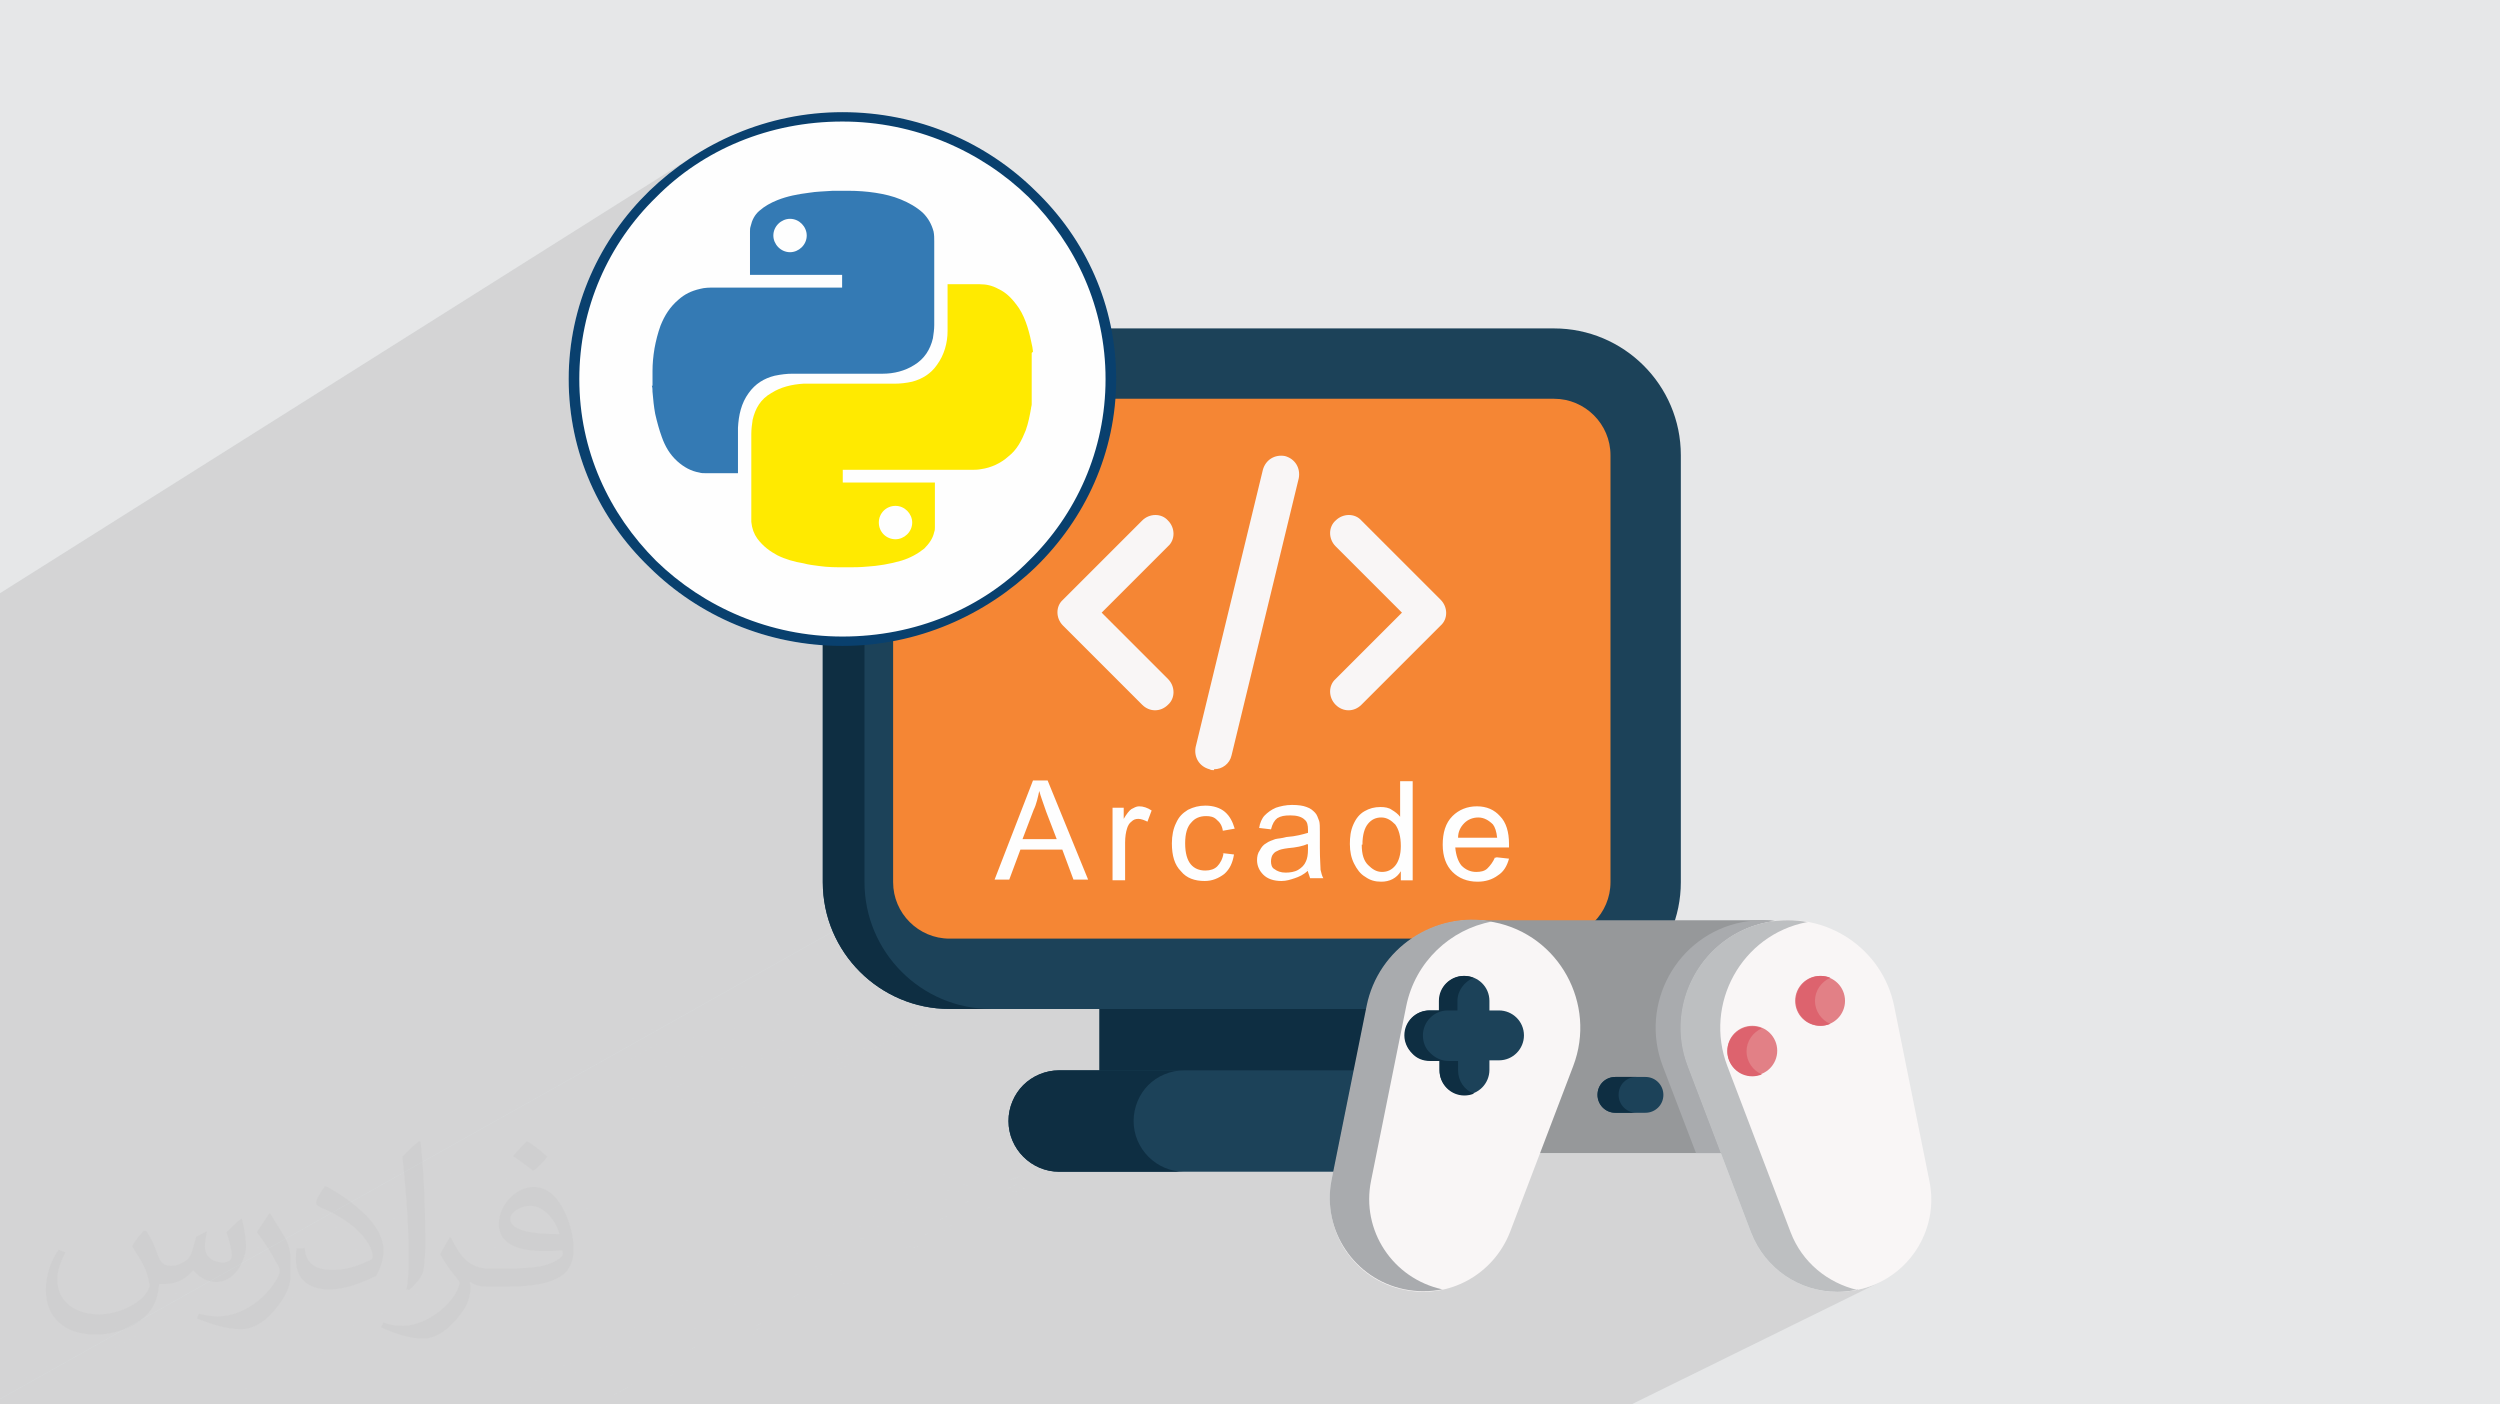
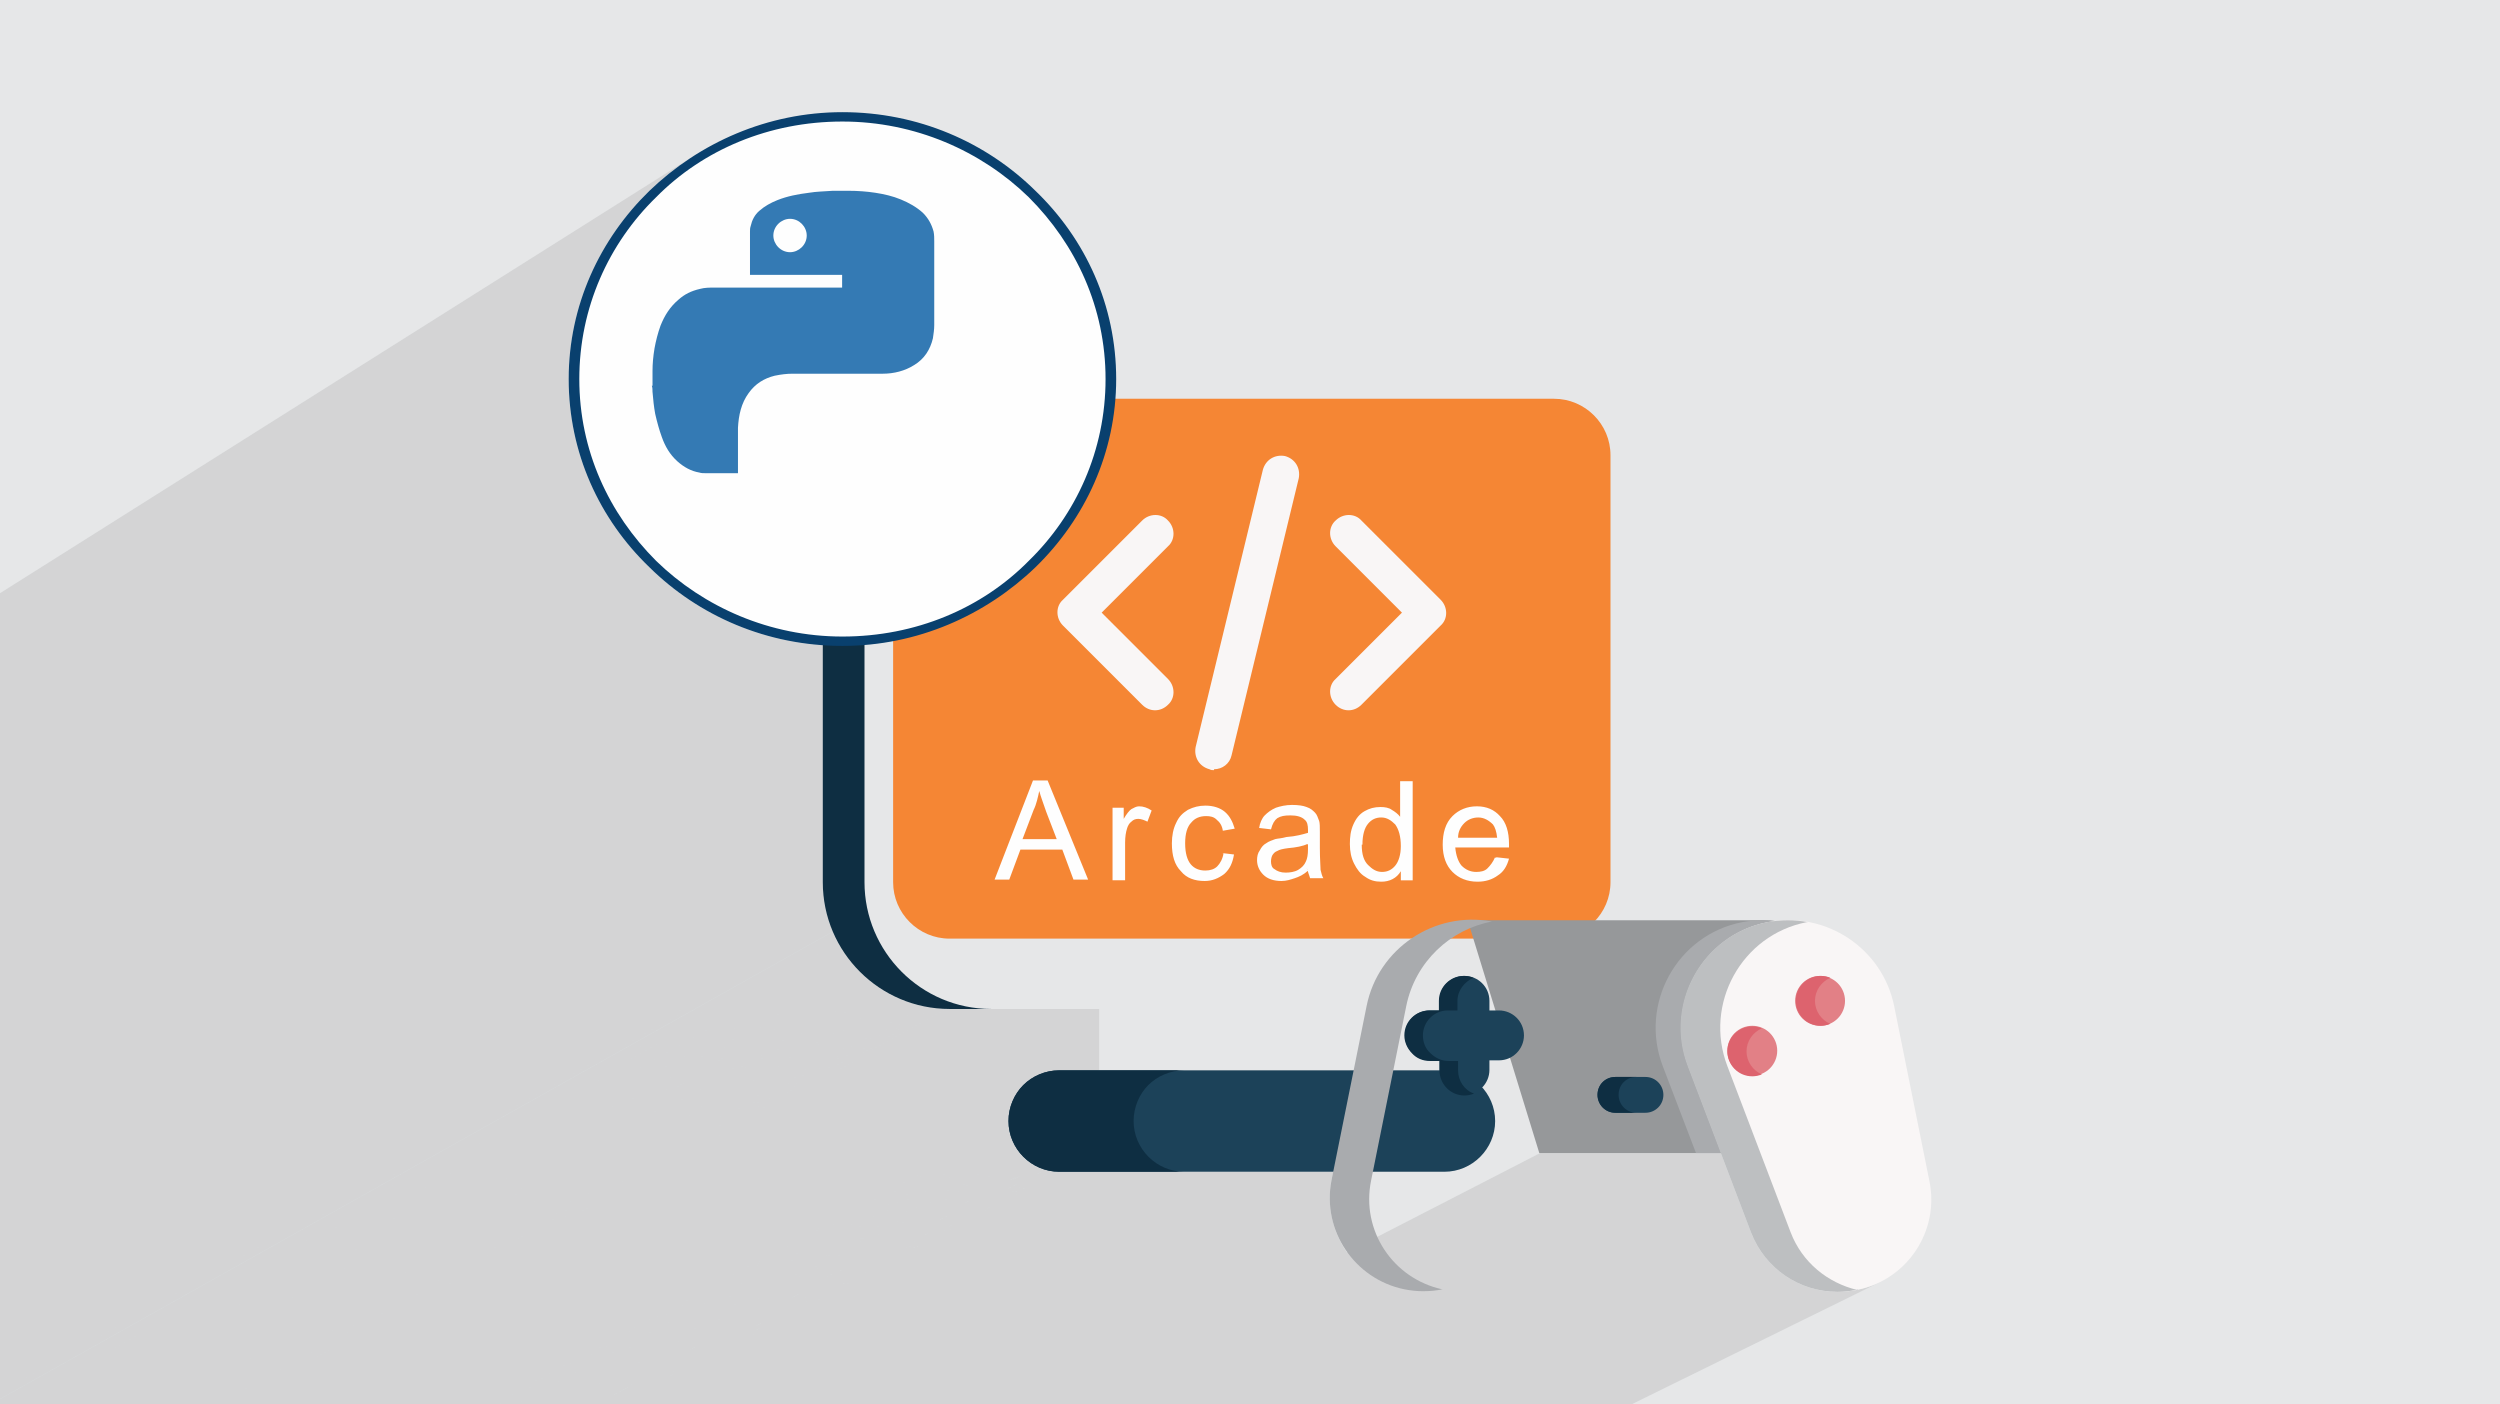
<svg xmlns="http://www.w3.org/2000/svg" xml:space="preserve" width="94.217mm" height="52.913mm" version="1.1" style="shape-rendering:geometricPrecision; text-rendering:geometricPrecision; image-rendering:optimizeQuality; fill-rule:evenodd; clip-rule:evenodd" viewBox="0 0 9421.7 5291.3">
  <defs>
    <style type="text/css">
   
    .fil5 {fill:#F58634}
    .fil3 {fill:#0E2E42}
    .fil4 {fill:#1C4259}
    .fil6 {fill:#96989A}
    .fil7 {fill:#A9ABAE}
    .fil9 {fill:#BDBFC1}
    .fil11 {fill:#DD636E}
    .fil10 {fill:#E28086}
    .fil0 {fill:#E6E7E8}
    .fil8 {fill:#F9F6F6}
    .fil12 {fill:#FEFEFE}
    .fil16 {fill:#FEFEFE;fill-rule:nonzero}
    .fil15 {fill:#09406E;fill-rule:nonzero}
    .fil13 {fill:#347AB4;fill-rule:nonzero}
    .fil14 {fill:#FFEA00;fill-rule:nonzero}
    .fil2 {fill:#373435;fill-opacity:0.031}
    .fil1 {fill:#373435;fill-opacity:0.102}
   
  </style>
  </defs>
  <g id="Layer_x0020_1">
    <polygon class="fil0" points="-0,0 9421.7,0 9421.7,5291.3 -0,5291.3 " />
    <path class="fil1" d="M4531.09 5291.3l-80.52 0 -485.32 0 -235.62 0 -329.81 0 -55.2 0 -541.88 0 -455.45 0 -0.01 0 -4.83 0 -0.01 0 -5.04 0 -0.01 0 -5.23 0 -0.01 0 -5.41 0 -0.01 0 -5.62 0 -0.01 0 -5.79 0 -0.01 0 -5.95 0 -0.01 0 -6.14 0 -6.3 0 -0.01 0 -6.47 0 -0.01 0 -6.64 0 -0.01 0 -6.78 0 -0.01 0 -6.93 0 -0.01 0 -7.07 0 -0.01 0 -7.22 0 -0.01 0 -7.34 0 -0.01 0 -7.5 0 -0.01 0 -7.61 0 -0.01 0 -7.75 0 -0.01 0 -7.85 0 -0.01 0 -7.98 0 -8.09 0 -0.01 0 -8.2 0 -0.01 0 -8.29 0 -0.01 0 -8.38 0 -0.01 0 -8.49 0 -0.01 0 -8.58 0 -0.01 0 -8.65 0 -0.01 0 -8.73 0 -0.01 0 -8.79 0 -0.01 0 -8.9 0 -0.01 0 -8.94 0 -0.01 0 -9.01 0 -0.01 0 -9.05 0 -0.01 0 -9.13 0 -0.01 0 -9.16 0 -0.01 0 -9.22 0 -0.01 0 -9.25 0 -0.01 0 -9.29 0 -0.01 0 -9.32 0 -0.01 0 -9.35 0 -0.01 0 -9.36 0 -0.01 0 -9.39 0 -0.01 0 -9.4 0 -0.01 0 -9.41 0 -0.01 0 -9.42 0 -0.01 0 -9.41 0 -0.01 0 -9.42 0 -0.01 0 -9.4 0 -0.01 0 -9.4 0 -0.01 0 -9.37 0 -0.01 0 -9.36 0 -0.01 0 -9.32 0 -0.01 0 -9.32 0 -0.01 0 -9.26 0 -0.01 0 -9.23 0 -0.01 0 -9.18 0 -0.01 0 -9.15 0 -0.01 0 -9.09 0 -0.01 0 -9.03 0 -0.01 0 -8.98 0 -8.91 0 -0.01 0 -8.86 0 -8.77 0 -0.01 0 -4.34 0 -4.32 0 -0.01 0 -3.49 0 -0.78 0 -4.21 0 -0.02 0 -4.19 0 -4.1 0 -0.06 0 -4.11 0 -3.97 0 -0.09 0 -0.53 0 -153.05 0 -15.19 0 -214.5 0 -383.7 0 -148.25 0 -0.01 0 -11.81 0 -0.01 0 -12.26 0 -0.01 0 -12.73 0 -0.01 0 -13.14 0 -0.01 0 -13.59 0 -0.01 0 -14.01 0 -0.01 0 -14.39 0 -0.01 0 -14.81 0 -0.01 0 -15.19 0 -0.01 0 -15.58 0 -0.01 0 -15.93 0 -0.01 0 -16.3 0 -0.01 0 -16.64 0 -0.01 0 -16.97 0 -0.01 0 -17.29 0 -17.61 0 -0.01 0 -17.91 0 -0.01 0 -18.2 0 -18.5 0 -0.01 0 -18.75 0 -0.01 0 -19 0 -0.01 0 -19.26 0 -0.01 0 -19.5 0 -0.01 0 -19.74 0 -0.01 0 -19.96 0 -0.01 0 -20.15 0 -20.36 0 -0.01 0 -20.54 0 -0.01 0 -20.7 0 -0.01 0 -20.88 0 -21.04 0 -0.01 0 -21.18 0 -0.01 0 -21.31 0 -0.01 0 -21.44 0 -21.57 0 -0.01 0 -21.65 0 -0.01 0 -21.75 0 -21.82 0 -0.01 0 -21.9 0 -0.01 0 -21.96 0 -0.01 0 -22.01 0 -0.01 0 -22.05 0 -0.01 0 -22.09 0 -0.01 0 -22.1 0 -0.01 0 -22.12 0 -0.01 0 -22.1 0 -0.01 0 -10.86 0 0 -6.32 0 -12.4 0.02 -0.01 3135.43 -1759.63 3.14 -1.76 0.57 1.34 0.58 1.34 0.58 1.33 0.58 1.34 0.59 1.33 0.59 1.33 0.59 1.32 0.6 1.33 0.01 0 0.6 1.32 0.61 1.32 0.61 1.32 0.61 1.32 0.62 1.32 0.62 1.31 0.63 1.31 0.63 1.31 0.01 0 0.63 1.3 0.64 1.31 0.64 1.3 0.64 1.29 0.65 1.3 0.65 1.29 0.66 1.29 0.66 1.29 0.01 0 0.66 1.29 0.67 1.28 0.67 1.29 0.68 1.28 0.68 1.28 0.68 1.28 0.69 1.27 0.69 1.27 0.01 0 0.69 1.27 0.7 1.26 0.7 1.27 0.7 1.26 0.71 1.26 0.71 1.26 0.72 1.25 0.72 1.25 0.01 0 0.73 1.25 0.72 1.25 0.73 1.24 0.74 1.24 0.74 1.24 0.74 1.24 0.74 1.24 0.75 1.23 0.01 0 0.75 1.23 0.76 1.23 0.76 1.22 0.76 1.22 0.77 1.22 0.77 1.22 0.77 1.22 0.78 1.21 0.01 0 0.78 1.21 0.79 1.21 0.78 1.2 0.79 1.21 0.8 1.2 0.8 1.2 0.8 1.19 0.81 1.19 0.01 0 0.81 1.19 0.81 1.19 0.82 1.18 0.82 1.18 0.82 1.18 0.83 1.18 0.83 1.17 0.83 1.17 0.01 0 0.83 1.17 0.84 1.17 0.85 1.16 0.84 1.16 0.86 1.16 0.85 1.16 0.86 1.15 0.86 1.15 0.01 0 0.86 1.15 0.87 1.15 0.87 1.14 0.87 1.14 0.88 1.13 0.88 1.13 0.88 1.13 0.89 1.13 0.01 0 0.89 1.12 0.89 1.13 0.9 1.12 0.9 1.12 0.91 1.11 0.91 1.12 0.91 1.11 0.91 1.1 0.01 0 0.92 1.1 0.92 1.1 0.92 1.1 0.92 1.1 0.93 1.09 0.93 1.09 0.94 1.09 0.94 1.08 0.01 0 0.94 1.08 0.95 1.08 0.95 1.07 0.95 1.08 0.95 1.07 0.96 1.07 0.96 1.06 0.97 1.06 0.01 0 0.97 1.06 0.97 1.05 0.97 1.05 0.98 1.05 0.98 1.05 0.98 1.04 0.98 1.04 0.99 1.04 0.01 0 0.99 1.03 1 1.03 0.99 1.03 1 1.03 1.01 1.02 1 1.02 1.02 1.02 1.01 1.01 0.01 0 1.02 1.01 1.02 1.01 1.02 1 1.03 1 1.03 1 1.03 0.99 1.03 0.99 1.04 0.99 0.01 0 1.04 0.99 1.04 0.98 1.05 0.98 1.05 0.98 1.05 0.97 1.05 0.97 1.06 0.97 1.06 0.96 0.01 0 1.07 0.96 1.06 0.95 1.07 0.96 1.08 0.95 1.07 0.94 1.08 0.95 1.08 0.94 1.08 0.94 0.01 0 1.09 0.94 1.09 0.93 1.09 0.93 1.09 0.92 1.1 0.92 1.09 0.92 1.11 0.92 1.1 0.91 0.01 0 1.11 0.91 1.11 0.91 1.11 0.9 1.12 0.9 1.12 0.89 1.12 0.89 1.12 0.89 1.13 0.89 0.01 0 1.13 0.88 1.13 0.88 1.14 0.88 1.14 0.87 1.14 0.87 1.14 0.87 1.15 0.86 1.15 0.86 0.01 0 1.15 0.86 1.15 0.85 1.16 0.85 1.16 0.85 1.16 0.84 1.16 0.84 1.17 0.83 1.17 0.83 0.01 0 1.17 0.83 1.18 0.82 1.17 0.83 1.18 0.82 1.19 0.81 1.18 0.82 1.19 0.81 1.19 0.8 0.01 0 1.19 0.8 1.2 0.8 1.2 0.79 1.2 0.79 1.2 0.79 1.2 0.78 1.21 0.78 1.21 0.78 0.01 0 1.21 0.77 1.22 0.77 1.22 0.76 1.22 0.77 1.22 0.75 1.22 0.76 1.23 0.75 1.23 0.75 0.01 0 1.23 0.74 1.24 0.75 1.23 0.73 1.24 0.74 1.24 0.72 1.25 0.73 1.24 0.72 1.25 0.72 0.01 0 1.25 0.72 1.25 0.71 1.26 0.71 1.26 0.7 1.26 0.7 1.26 0.69 1.26 0.69 1.27 0.69 0.01 0 1.27 0.68 1.27 0.69 1.27 0.68 1.28 0.67 1.27 0.67 1.28 0.67 1.29 0.66 1.28 0.66 0.01 0 1.29 0.66 1.29 0.65 1.29 0.65 1.29 0.64 1.3 0.64 1.3 0.64 1.3 0.63 1.3 0.63 0.01 0 1.3 0.62 1.31 0.63 1.31 0.61 1.31 0.62 1.31 0.6 1.31 0.61 1.32 0.6 1.32 0.6 0.01 0 1.32 0.59 1.33 0.59 1.32 0.59 1.33 0.58 1.33 0.58 1.33 0.57 1.34 0.57 1.33 0.57 0.01 0 1.34 0.56 1.34 0.56 1.34 0.56 1.34 0.55 1.34 0.55 1.35 0.54 1.35 0.54 1.35 0.53 0.01 0 1.35 0.53 1.36 0.53 1.35 0.52 1.36 0.52 1.36 0.51 1.37 0.51 1.36 0.51 1.37 0.5 0.01 0 1.37 0.5 1.37 0.49 1.37 0.49 1.38 0.49 1.37 0.48 1.38 0.48 1.39 0.47 1.38 0.47 0.01 0 1.38 0.47 1.39 0.46 1.39 0.46 1.38 0.45 1.4 0.45 1.39 0.44 1.39 0.44 1.4 0.44 0.01 0 1.4 0.43 1.4 0.43 1.4 0.42 1.41 0.42 1.4 0.42 1.41 0.41 1.41 0.41 1.41 0.4 0.01 0 1.41 0.4 1.42 0.39 1.42 0.39 1.41 0.39 1.42 0.38 1.42 0.38 1.43 0.37 1.42 0.37 0.01 0 1.43 0.36 1.42 0.36 1.43 0.36 1.43 0.35 1.43 0.35 1.44 0.34 1.43 0.34 1.44 0.34 0.01 0 1.44 0.33 1.44 0.33 1.44 0.32 1.45 0.31 1.44 0.31 1.45 0.31 1.45 0.3 1.45 0.3 0.01 0 1.45 0.29 1.45 0.29 1.46 0.29 1.45 0.28 1.46 0.28 1.46 0.28 1.46 0.27 1.46 0.26 0.01 0 1.46 0.26 1.47 0.25 1.47 0.25 1.46 0.25 1.47 0.24 1.47 0.23 1.48 0.23 1.47 0.23 0.01 0 1.47 0.22 1.48 0.22 1.48 0.22 1.48 0.21 1.48 0.2 1.48 0.2 1.49 0.2 1.48 0.19 0.01 0 1.49 0.19 1.48 0.18 1.49 0.18 1.49 0.17 1.5 0.17 1.49 0.16 1.49 0.16 1.5 0.16 0.01 0 1.5 0.15 1.49 0.15 1.5 0.13 1.5 0.14 1.51 0.13 1.5 0.12 1.5 0.12 1.51 0.12 0.01 0 1.51 0.11 1.51 0.11 1.51 0.1 1.51 0.1 1.52 0.1 1.51 0.08 1.52 0.09 1.51 0.08 0.01 0 1.52 0.07 1.52 0.07 1.51 0.07 1.52 0.06 1.52 0.05 1.52 0.05 1.53 0.05 1.52 0.04 0.01 0 1.53 0.04 1.52 0.03 1.53 0.02 1.53 0.03 1.53 0.02 1.53 0.01 1.54 0.01 1.53 0 0.01 0 157.21 0 406.91 0 0 231.21 -342.04 184.23 -0.07 2 -0.01 0.01 -0.03 2.44 -0.02 2.45 0.05 4.9 0.01 0 0.18 4.87 0.01 0 0.3 4.84 0.01 0 0.42 4.81 0.01 0 0.55 4.77 0.01 0 0.66 4.74 0.01 0 0.78 4.71 0.01 0 0.89 4.66 0.01 0 1.01 4.63 0.01 0 1.12 4.58 0.01 0 1.23 4.55 0.01 0 1.35 4.49 0.01 0 1.44 4.46 0.01 0 1.56 4.4 0.01 0 1.66 4.36 0.01 0 1.76 4.31 0.01 0 1.87 4.25 0.01 0 1.96 4.2 0.01 0 2.06 4.15 0.01 0 2.16 4.09 0.01 0 2.26 4.03 0.01 0 2.35 3.97 0.01 0 2.44 3.91 0.01 0 2.53 3.85 0.01 0 2.63 3.78 0.01 0 2.7 3.72 0.01 0 2.8 3.65 0.01 0 2.88 3.58 0.01 0 2.96 3.51 0.01 0 3.05 3.44 0.01 0 3.12 3.36 0.01 0 3.2 3.29 0.01 0 3.28 3.21 0.01 0 3.36 3.14 0.01 0 3.42 3.05 0.01 0 3.5 2.97 0.01 0 3.57 2.89 0.01 0 3.64 2.81 0.01 0 3.71 2.72 0.01 0 3.77 2.63 0.01 0 3.84 2.54 0.01 0 3.9 2.46 0.01 0 3.96 2.36 0.01 0 4.03 2.26 0.01 0 4.07 2.17 0.01 0 4.14 2.08 0.01 0 4.19 1.97 0.01 0 4.25 1.88 0.01 0 4.29 1.77 0.01 0 4.35 1.67 0.01 0 4.4 1.56 0.01 0 4.44 1.46 0.01 0 4.49 1.35 0.01 0 4.53 1.25 0.01 0 4.58 1.13 0.01 0 4.61 1.02 0.01 0 4.66 0.9 0.01 0 4.69 0.79 0.01 0 4.73 0.67 0.01 0 4.77 0.56 0.01 0 4.8 0.43 0.01 0 4.83 0.31 0.01 0 4.86 0.19 0.01 0 4.89 0.06 0.01 0 471.65 0 561.15 0 -6.69 33.23 -1.94 11.05 -1.58 11.03 -1.22 11 -0.87 10.98 -0.52 10.94 -0.17 10.89 0.17 10.85 0.5 10.79 0.84 10.73 1.16 10.67 1.49 10.58 1.81 10.51 2.13 10.42 2.43 10.33 2.74 10.23 3.05 10.12 7.48 22.11 8.92 21.51 10.32 20.83 11.67 20.08 10.12 15.01 727.79 -374.32 587.58 0 93.49 0 113.81 298.89 5.19 12.73 5.64 12.43 6.06 12.12 6.48 11.8 6.88 11.48 7.28 11.15 7.66 10.81 8.02 10.47 8.38 10.12 8.73 9.77 9.06 9.4 9.38 9.03 9.69 8.66 9.98 8.27 10.27 7.88 10.55 7.49 10.8 7.09 11.06 6.67 11.29 6.26 11.52 5.84 11.73 5.41 11.93 4.97 12.13 4.53 12.3 4.09 12.47 3.62 12.62 3.17 12.76 2.69 12.89 2.22 13.01 1.74 13.12 1.25 13.22 0.76 13.29 0.25 4.01 -0.02 3.96 -0.07 3.93 -0.11 3.9 -0.16 3.88 -0.2 3.86 -0.25 3.84 -0.29 3.83 -0.34 5.12 -0.45 5.13 -0.53 5.13 -0.61 5.14 -0.68 5.14 -0.77 5.14 -0.84 5.14 -0.92 5.14 -1 1.33 -0.27 0.67 0.17 1.05 -0.52 17.49 -3.94 17.08 -4.79 16.65 -5.58 16.2 -6.38 15.74 -7.12 -931.93 458.38 -25.53 0 -0.63 0 -0.99 0 -0.77 0 -28.8 0 -27.81 0 -760.39 0 -684.91 0 -7.73 0 -82.3 0zm-2183.8 0l1644.39 -875.34 -0.01 0 -1644.38 875.34zm-4.84 0l1644.33 -875.4 -0.01 0 -1644.32 875.4zm-5.05 0l1644.51 -875.59 -0.01 0 -1644.5 875.59zm-5.24 0l1644.91 -875.9 -0.01 0 -1644.9 875.9zm-5.42 0l1645.52 -876.33 -0.01 0 -1645.51 876.33zm-5.63 0l1646.37 -876.89 -0.01 0 -1646.36 876.89zm-5.8 0l1647.43 -877.56 -0.01 0 -1647.42 877.56zm-5.96 0l1648.69 -878.35 -0.01 0 -1648.68 878.35zm-12.45 0l1651.85 -880.27 -0.01 0 -1651.84 880.27zm-6.48 0l1653.74 -881.4 -0.01 0 -1653.73 881.4zm-6.65 0l1655.85 -882.65 -0.01 0 -1655.84 882.65zm-6.79 0l1658.14 -884 -0.01 0 -1658.13 884zm-6.94 0l1660.63 -885.46 -0.01 0 -1660.62 885.46zm-7.08 0l1663.3 -887.02 -0.01 0 -1663.29 887.02zm-7.23 0l1666.17 -888.69 -0.01 0 -1666.16 888.69zm-7.35 0l1669.22 -890.46 -0.01 0 -1669.21 890.46zm-7.51 0l1672.47 -892.34 -0.01 0 -1672.46 892.34zm-7.62 0l1675.89 -894.31 -0.01 0 -1675.88 894.31zm-7.76 0l1679.5 -896.39 -0.01 0 -1679.49 896.39zm-7.86 0l1683.28 -898.56 -0.01 0 -1683.27 898.56zm-93.18 0l1735.65 -928.39 -0.01 0 -1735.64 928.39zm-8.95 0l1741.31 -931.6 -0.01 0 -1741.3 931.6zm-9.02 0l1747.12 -934.89 -0.01 0 -1747.11 934.89zm-9.06 0l1753.05 -938.25 -0.01 0 -1753.04 938.25zm-9.14 0l1759.13 -941.69 -0.01 0 -1759.12 941.69zm-9.17 0l1765.33 -945.2 -0.01 0 -1765.32 945.2zm-9.23 0l1771.67 -948.78 -0.01 0 -1771.66 948.78zm-9.26 0l1778.12 -952.43 -0.01 0 -1778.11 952.43zm-65.59 0l1826.57 -979.78 -0.01 0 -1826.56 979.78zm-9.43 0l1833.93 -983.93 -0.01 0 -1833.92 983.93zm-9.42 0l1841.38 -988.13 -0.01 0 -1841.37 988.13zm-9.43 0l1848.93 -992.38 -0.01 0 -1848.92 992.38zm-9.41 0l1856.57 -996.69 -0.01 0 -1856.56 996.69zm-9.41 0l1864.31 -1001.05 -0.01 0 -1864.3 1001.05zm-65.11 0l1920.75 -1032.82 -0.01 0 -1920.74 1032.82zm-9.16 0l1929.12 -1037.53 -0.01 0 -1929.11 1037.53zm-9.1 0l1937.55 -1042.27 -0.01 0 -1937.54 1042.27zm-9.04 0l1946.03 -1047.04 -0.01 0 -1946.02 1047.04zm-984.46 0l2707.55 -1488.8 -0.01 0 -2707.54 1488.8zm-11.82 0l2707.12 -1488.96 -0.01 0 -2707.11 1488.96zm-12.27 0l2707.22 -1489.42 -0.01 0 -2707.21 1489.42zm-12.74 0l2707.85 -1490.19 -0.01 0 -2707.84 1490.19zm-13.15 0l2708.98 -1491.25 -0.01 0 -2708.97 1491.25zm-13.6 0l2710.64 -1492.62 -0.01 0 -2710.63 1492.62zm-14.02 0l2712.81 -1494.28 -0.01 0 -2712.8 1494.28zm-14.4 0l2715.45 -1496.22 -0.01 0 -2715.44 1496.22zm-14.82 0l2718.61 -1498.46 -0.01 0 -2718.6 1498.46zm-15.2 0l2722.24 -1500.97 -0.01 0 -2722.23 1500.97zm-116.38 0l2760.75 -1526.18 -0.01 0 -2760.74 1526.18zm-17.92 0l2768.03 -1530.82 -0.01 0 -2768.02 1530.82zm-93.75 0l2810.68 -1557.69 -0.01 0 -2810.67 1557.69zm-19.51 0l2820.41 -1563.77 -0.01 0 -2820.4 1563.77zm-19.75 0l2830.54 -1570.08 -0.01 0 -2830.53 1570.08zm-81.04 0l2874.75 -1597.52 -0.01 0 -2874.74 1597.52zm-20.71 0l2886.69 -1604.91 -0.01 0 -2886.68 1604.91zm-63.12 0l2924.57 -1628.29 -0.01 0 -2924.56 1628.29zm-21.32 0l2937.86 -1636.48 -0.01 0 -2937.85 1636.48zm-64.68 0l2979.64 -1662.18 -0.01 0 -2979.63 1662.18zm-87.46 0l3039.48 -1698.93 -0.01 0 -3039.47 1698.93zm-66.18 0l3087.27 -1728.24 -0.01 0 -3087.26 1728.24zm-22.11 0l3103.72 -1738.32 -0.01 0 -3103.71 1738.32zm-44.24 0l3137.35 -1758.93 -0.01 0 -3137.34 1758.93zm-10.87 -18.72l0 -0.01 0 -12.38 0.02 -0.01 3131.01 -1758.03 3.13 -1.76 0.54 1.36 0.54 1.35 0.55 1.35 0.55 1.35 0.55 1.35 0.56 1.35 0.56 1.34 0.57 1.34 0.01 0 -0.01 0m-3138.58 1761.39l0 0.01m0 -12.39l0 -0.01 0 -12.38 0.02 -0.01 3126.83 -1756.57 3.13 -1.76 0.51 1.37 0.51 1.37 0.52 1.37 0.51 1.37 0.53 1.37 0.52 1.36 0.54 1.36 0.53 1.36 0.01 0 -0.01 0m-3134.15 1759.79l0 0.01m0 -12.39l0 -0.01 0 -12.37 0 -12.36 0 -12.32 0 -0.01 0 -12.28 0 -0.01 0 -12.25 0 -12.21 0 -12.16 0 -12.1 0 -0.01 0 -12.04 0 -11.98 0 -11.9 0 -11.82 0 -0.01 0 -11.74 0 -0.01 0 -11.65 0 -834.1 0 -640.67 0 -849.59 0 -493.53 0 -25.03 2621.28 -1652.42 -20.79 13.39 -20.45 13.85 -20.1 14.3 -19.75 14.74 -19.39 15.17 -19.02 15.6 -18.64 16.01 -18.25 16.41 -17.87 16.81 -17.24 17.2 -16.84 17.6 -16.41 17.98 -15.99 18.36 -15.55 18.73 -15.11 19.09 -14.65 19.45 -14.18 19.8 -13.72 20.14 -13.23 20.47 -12.75 20.8 -12.24 21.12 -11.73 21.44 -11.22 21.73 -10.69 22.04 -10.15 22.32 -9.61 22.61 -9.05 22.89 -8.49 23.15 -7.92 23.41 -7.34 23.67 -6.74 23.91 -6.15 24.16 -5.54 24.38 -4.92 24.61 -4.29 24.83 -3.66 25.03 -3.02 25.24 -2.36 25.43 -1.69 25.62 -1.03 25.81 -0.34 25.97 0.34 25.97 1 25.8 1.67 25.62 2.32 25.44 2.96 25.23 3.6 25.04 4.24 24.82 4.85 24.61 5.47 24.39 6.07 24.15 6.67 23.91 7.27 23.67 7.84 23.41 8.42 23.16 8.99 22.88 9.55 22.61 10.11 22.32 10.64 22.04 11.18 21.74 11.71 21.43 12.24 21.12 12.74 20.8 13.25 20.48 13.75 20.14 14.24 19.8 14.72 19.45 15.19 19.09 15.66 18.73 16.12 18.36 16.58 17.98 17.01 17.6 17.45 17.2 16.09 15.54 16.43 15.2 16.77 14.84 17.09 14.47 17.41 14.11 17.73 13.73 18.03 13.35 18.34 12.96 18.64 12.58 18.93 12.17 19.22 11.77 19.49 11.36 19.77 10.95 20.04 10.52 20.3 10.1 20.55 9.66 20.81 9.23 21.05 8.78 21.29 8.33 21.52 7.87 21.74 7.41 21.97 6.94 22.19 6.46 22.39 5.99 22.6 5.49 22.79 5.01 22.98 4.51 23.17 4 23.35 3.5 23.53 2.97 23.69 2.46 23.85 1.93 0 893.01 0.01 0 0 1.56 0.01 1.55 0.01 1.55 0.01 1.55 0.02 1.55 0.03 1.54 0.03 1.55 0.04 1.54 0.01 0 0.04 1.54 0.04 1.55 0.05 1.54 0.06 1.54 0.06 1.53 0.06 1.54 0.07 1.54 0.08 1.53 0.01 0 0.08 1.53 0.09 1.53 0.08 1.53 0.1 1.53 0.1 1.53 0.1 1.52 0.11 1.53 0.11 1.52 0.01 0 0.12 1.52 0.12 1.52 0.13 1.52 0.13 1.52 0.14 1.51 0.13 1.52 0.15 1.51 0.15 1.51 0.01 0 0.16 1.51 0.16 1.51 0.16 1.51 0.17 1.51 0.17 1.5 0.18 1.51 0.18 1.5 0.19 1.5 0.01 0 0.19 1.5 0.2 1.5 0.2 1.49 0.21 1.5 0.21 1.49 0.21 1.49 0.22 1.49 0.23 1.49 0.01 0 0.23 1.48 0.23 1.49 0.24 1.48 0.24 1.49 0.25 1.48 0.25 1.48 0.26 1.47 0.26 1.48 0.01 0 0.27 1.47 0.27 1.48 0.27 1.47 0.28 1.47 0.28 1.46 0.29 1.47 0.29 1.47 0.3 1.46 0.01 0 0.3 1.46 0.31 1.46 0.31 1.46 0.31 1.46 0.32 1.45 0.33 1.45 0.33 1.45 0.33 1.45 0.01 0 0.34 1.45 0.34 1.44 0.35 1.45 0.35 1.44 0.35 1.44 0.36 1.44 0.36 1.44 0.37 1.43 0.01 0 0.37 1.43 0.37 1.43 0.38 1.44 0.39 1.43 0.39 1.42 0.39 1.43 0.4 1.42 0.4 1.42 0.01 0 0.41 1.42 0.41 1.41 0.41 1.42 0.42 1.42 0.42 1.41 0.43 1.41 0.43 1.41 0.44 1.4 0.01 0 0.44 1.4 0.45 1.4 0.44 1.41 0.46 1.4 0.45 1.39 0.46 1.4 0.47 1.39 0.47 1.39 0.01 0 0.47 1.39 0.48 1.39 0.48 1.38 0.49 1.39 0.48 1.38 0.5 1.38 0.5 1.38 0.5 1.37 0.01 0 -0.01 0m-3129.97 1758.33l0 0.01" />
-     <path class="fil2" d="M551.23 4638.47c17.78,27.94 30.48,53.34 40.64,83.82 7.62,17.78 12.7,48.26 53.34,48.26 12.7,0 27.94,-2.54 43.18,-12.7 17.78,-7.62 30.48,-22.86 35.56,-43.18l15.24 -53.34 38.1 -20.32 2.54 2.54c-5.08,20.32 -7.62,40.64 -7.62,53.34 0,45.72 38.1,60.96 68.58,60.96 17.78,0 33.02,-10.16 33.02,-25.4 0,-20.32 -10.16,-58.42 -20.32,-88.9 17.78,-17.78 35.56,-35.56 55.88,-50.8l2.54 2.54c10.16,38.1 15.24,76.2 15.24,101.6 0,25.4 -10.16,50.8 -20.32,71.12 -17.78,35.56 -50.8,63.5 -91.44,63.5 -30.48,0 -63.5,-15.24 -86.36,-43.18l-2.54 0c-22.86,27.94 -55.88,50.8 -109.22,50.8l-17.78 0c-2.54,35.56 -10.16,60.96 -22.86,83.82 -33.02,63.5 -127,106.68 -215.93,106.68 -124.46,0 -187.99,-71.12 -187.99,-167.64 0,-58.42 20.32,-114.3 48.26,-152.4l25.4 10.16c-17.78,35.56 -30.48,68.58 -30.48,101.6 0,88.9 73.66,132.08 157.48,132.08 78.74,0 175.29,-48.26 190.53,-106.68 -7.62,-63.5 -30.48,-91.44 -66.04,-149.86 10.16,-20.32 25.4,-38.1 43.18,-58.42l2.54 0 0 0 0 0 0 0 7.67 -0.03 -0.03 0.03 0 0 0.01 0zm1435.23 -337.84c25.4,15.24 50.8,35.56 76.2,58.42 -15.24,20.32 -30.48,38.1 -53.34,53.34 -25.4,-20.32 -50.8,-38.1 -76.2,-55.88 17.78,-20.32 35.56,-38.1 53.34,-55.88l0 0 0 0 0 0 0 0zm12.7 243.86c-43.18,0 -76.2,27.94 -76.2,48.26 0,45.72 83.82,58.42 185.45,58.42 -12.7,-50.8 -58.42,-106.68 -109.22,-106.68l0 0 -0.03 0zm-93.98 236.25c55.88,0 104.14,-2.54 139.7,-10.16 40.64,-10.16 76.2,-30.48 76.2,-45.72 0,-5.08 0,-7.62 -2.54,-12.7 -22.86,2.54 -48.26,2.54 -73.66,2.54 -73.66,0 -132.08,-17.78 -154.94,-58.42 -5.08,-12.7 -10.16,-25.4 -10.16,-40.64 0,-40.64 17.78,-78.74 48.26,-106.68 25.4,-22.86 53.34,-35.56 83.82,-35.56 53.34,0 93.98,40.64 121.92,106.68 15.24,35.56 27.94,78.74 27.94,129.54 0,35.56 -10.16,63.5 -30.48,86.36 -40.64,38.1 -114.3,53.34 -228.63,53.34l-50.8 0 0 0 -12.7 0c-27.94,0 -48.26,-5.08 -66.04,-17.78l-2.54 0c0,7.62 2.54,12.7 2.54,20.32 0,25.4 -7.62,58.42 -25.4,83.82 -50.8,76.2 -106.68,109.22 -152.4,109.22 -48.26,0 -106.68,-17.78 -160.02,-43.18l10.16 -17.78c17.78,7.62 40.64,12.7 73.66,12.7 86.36,0 198.15,-83.82 213.39,-162.56 -2.54,-7.62 -10.16,-15.24 -17.78,-25.4 -25.4,-30.48 -40.64,-55.88 -55.88,-81.28 12.7,-25.4 25.4,-45.72 35.56,-63.5l5.08 0c35.56,73.66 71.12,116.84 144.78,116.84l12.7 0 0 0 53.34 0 0 0 0 0 0 0 -5.08 0zm-373.41 78.74c7.62,-35.56 7.62,-73.66 7.62,-109.22l0 -53.34c0,-99.06 -12.7,-243.87 -22.86,-337.85 17.78,-20.32 43.18,-43.18 63.5,-58.42l5.08 2.54c12.7,119.38 17.78,256.57 17.78,383.57 0,33.02 -2.54,66.04 -5.08,88.9 -2.54,30.48 -20.32,53.34 -55.88,86.36l-7.62 -2.54 0 0 0 0 0 0 -2.54 0zm-383.59 -157.51c2.54,45.72 25.4,83.82 104.14,83.82 50.8,0 91.44,-12.7 139.7,-35.56 7.62,-2.54 12.7,-7.62 12.7,-12.7 0,-30.48 -22.86,-68.58 -60.96,-104.14 -35.56,-33.02 -86.36,-63.5 -132.08,-81.28 -15.24,-7.62 -20.32,-12.7 -20.32,-20.32 0,-12.7 17.78,-40.64 33.02,-60.96l5.08 0c53.34,27.94 109.22,68.58 152.4,111.76 38.1,40.64 63.5,83.82 63.5,129.54 0,33.02 -10.16,66.04 -27.94,96.52 -58.42,27.94 -116.84,50.8 -177.83,50.8 -73.66,0 -124.46,-35.56 -124.46,-114.3 0,-7.62 0,-22.86 2.54,-40.64l25.4 0 0 0 0 0 0 0 5.08 -2.54 0.03 0zm-132.08 -132.08l45.72 73.66c17.78,27.94 33.02,55.88 33.02,104.14l0 60.96c0,48.26 -30.48,99.06 -81.28,152.4 -38.1,35.56 -73.66,48.26 -106.68,48.26 -48.26,0 -101.6,-15.24 -165.1,-40.64l7.62 -17.78c20.32,5.08 43.18,10.16 71.12,10.16 91.44,0 182.91,-66.04 226.09,-147.32 5.08,-10.16 7.62,-17.78 7.62,-22.86 0,-10.16 -5.08,-20.32 -10.16,-27.94 -22.86,-43.18 -48.26,-83.82 -76.2,-119.38 15.24,-22.86 30.48,-45.72 45.72,-68.58l2.54 0 0 0 0 -5.08 -0.03 0z" />
    <g id="_2858686317568">
-       <polygon class="fil3" points="4142.73,3666.86 5295.65,3666.86 5295.65,4197.09 4142.73,4197.09 " />
-       <path class="fil4" d="M5856.7 3802.5l-2278.11 0c-262.03,0 -477.82,-212.71 -477.82,-477.82l0 -1609.17c0,-262.02 212.71,-477.82 477.82,-477.82l2278.11 0c262.03,0 477.82,212.71 477.82,477.82l0 1609.17c0,262.03 -212.71,477.82 -477.82,477.82z" />
      <path class="fil3" d="M3735.82 3802.5l-157.22 0c-262.03,0 -477.82,-212.71 -477.82,-477.82l0 -1609.17c0,-262.02 212.71,-477.82 477.82,-477.82l157.22 0c-262.03,0 -477.82,212.71 -477.82,477.82l0 1609.17c0,262.03 212.71,477.82 477.82,477.82l0 0z" />
      <path class="fil4" d="M5443.62 4415.96l-1451.95 0c-104.81,0 -191.12,-86.32 -191.12,-191.12 0,-104.81 86.32,-191.12 191.12,-191.12l1451.95 0c104.81,0 191.12,86.32 191.12,191.12 0,104.81 -86.32,191.12 -191.12,191.12z" />
      <path class="fil3" d="M4463.33 4415.96l-471.65 0c-104.81,0 -191.12,-86.32 -191.12,-191.12 0,-52.4 21.58,-101.73 55.48,-135.64 33.91,-33.91 83.24,-55.48 135.64,-55.48l471.65 0c-52.4,0 -101.73,21.57 -135.64,55.48 -33.91,33.91 -55.48,83.24 -55.48,135.64 0,104.81 86.32,191.12 191.12,191.12l0 0z" />
      <path class="fil5" d="M3578.6 3537.39c-117.14,0 -212.71,-95.57 -212.71,-212.71l0 -1609.17c0,-117.14 95.57,-212.71 212.71,-212.71l2278.11 0c117.14,0 212.71,95.57 212.71,212.71l0 1609.17c0,117.14 -95.57,212.71 -212.71,212.71l-2278.11 0 0 0z" />
      <g>
        <path class="fil6" d="M6743.6 3480.23l-257.9 865.31 -684.54 0 -269.96 -877.36 0 0 1113.58 0c33.74,0 65.08,4.82 96.41,12.05l0 0 2.41 0z" />
-         <path class="fil7" d="M6743.6 3480.23l-257.9 865.31 -94.01 0 -125.33 -327.8c-89.19,-233.8 53.02,-494.13 298.88,-542.33 26.51,-4.82 53.02,-7.23 79.54,-7.23 33.75,0 65.09,4.82 96.42,12.05l0 0 2.4 0z" />
-         <path class="fil8" d="M5630.02 3475.41c-219.34,-43.38 -433.86,98.83 -477.24,318.17l-132.57 658.02c-38.56,188.01 84.37,373.61 274.79,409.76 166.32,33.74 332.62,-57.85 395.3,-216.93l238.62 -626.69c89.18,-233.8 -53.02,-494.13 -298.89,-542.33l0 0 -0.01 0z" />
+         <path class="fil7" d="M6743.6 3480.23l-257.9 865.31 -94.01 0 -125.33 -327.8c-89.19,-233.8 53.02,-494.13 298.88,-542.33 26.51,-4.82 53.02,-7.23 79.54,-7.23 33.75,0 65.09,4.82 96.42,12.05z" />
        <path class="fil7" d="M5437.19 4858.95c-24.1,4.82 -48.2,7.23 -74.72,7.23 -21.69,0 -45.79,-2.41 -69.9,-7.23 -188.01,-38.56 -310.94,-221.75 -274.79,-409.76l132.57 -658.02c43.38,-216.93 255.49,-359.14 472.43,-318.17 -156.67,28.92 -289.25,151.85 -322.99,318.17l-132.57 658.02c-38.56,188.01 81.96,368.78 267.56,409.76l0 0 2.41 0z" />
        <path class="fil8" d="M6661.65 3475.41c219.34,-43.38 433.86,98.83 477.24,318.17l132.57 658.02c38.56,188.01 -84.37,373.61 -274.79,409.76 -166.31,33.74 -332.62,-57.85 -395.3,-216.93l-238.62 -626.69c-89.18,-233.8 53.02,-494.13 298.89,-542.33l0 0 0.01 0z" />
        <path class="fil9" d="M7001.51 4858.95c-2.41,0 -4.82,0 -7.23,2.41 -24.1,4.82 -45.79,7.23 -69.9,7.23 -142.21,0 -272.37,-86.77 -325.4,-224.16l-238.62 -626.69c-89.18,-233.8 53.02,-494.13 298.89,-542.33 53.02,-9.64 106.05,-9.64 154.25,0 -2.41,0 -2.41,0 -4.82,0 -245.85,48.2 -388.07,308.53 -298.88,542.33l238.62 626.69c43.38,113.28 139.8,190.42 250.67,216.93l0 0 2.42 -2.41z" />
        <path class="fil4" d="M5649.31 3808.04l-36.16 0 0 -36.15c0,-53.03 -43.38,-94.01 -94,-94.01 -53.02,0 -94.01,43.38 -94.01,94.01l0 36.15 -36.15 0c-53.02,0 -94,43.38 -94,94 0,53.02 43.38,94.01 94,94.01l36.15 0 0 36.15c0,53.02 43.39,94 94.01,94 53.02,0 94,-43.38 94,-94l0 -36.15 36.16 0c53.02,0 94,-43.39 94,-94.01 0,-53.02 -43.38,-94 -94,-94l0 0z" />
        <path class="fil3" d="M5555.3 4121.38c-12.05,4.82 -24.1,7.23 -36.15,7.23 -53.02,0 -94.01,-43.38 -94.01,-94l0 -36.15 -36.15 0c-26.51,0 -50.61,-9.64 -67.49,-28.93 -16.87,-16.87 -28.92,-40.97 -28.92,-67.49 0,-53.02 43.38,-94 94,-94l36.15 0 0 -36.15c0,-53.03 43.39,-94.01 94.01,-94.01 12.05,0 24.1,2.41 36.15,7.23 -33.74,14.46 -60.26,48.2 -60.26,86.78l0 36.15 -36.15 0c-53.03,0 -94.01,43.38 -94.01,94 0,26.51 9.64,50.61 28.92,67.49 16.87,16.88 40.98,28.93 67.5,28.93l36.15 0 0 36.15c0,38.56 24.1,74.72 60.26,86.77z" />
        <circle class="fil10" cx="6859.3" cy="3771.88" r="94" />
        <circle class="fil10" cx="6603.8" cy="3959.88" r="94" />
        <path class="fil11" d="M6897.87 3858.65c-12.05,4.82 -24.1,7.23 -36.15,7.23 -53.03,0 -94.01,-43.38 -94.01,-94 0,-53.03 43.38,-94.01 94.01,-94.01 12.05,0 26.51,2.41 36.15,7.23 -33.74,14.46 -57.85,48.2 -57.85,86.78 0,38.56 24.1,72.31 57.85,86.77z" />
        <path class="fil11" d="M6639.96 4049.07c-12.06,4.82 -24.11,7.23 -36.16,7.23 -53.02,0 -94,-43.38 -94,-94.01 0,-53.02 43.38,-94 94,-94 12.05,0 26.51,2.41 36.16,7.23 -33.75,14.46 -57.86,48.2 -57.86,86.77 0,38.57 24.1,72.32 57.86,86.78z" />
        <path class="fil4" d="M6201.27 4193.69l-113.28 0c-38.56,0 -67.5,-31.34 -67.5,-67.5 0,-38.56 31.34,-67.49 67.5,-67.49l113.28 0c38.57,0 67.5,31.33 67.5,67.49 0,38.57 -31.34,67.5 -67.5,67.5z" />
        <path class="fil3" d="M6167.53 4193.69l-79.54 0c-38.56,0 -67.5,-31.34 -67.5,-67.5 0,-19.28 7.23,-36.15 19.29,-48.2 12.05,-12.05 28.92,-19.28 48.2,-19.28l79.54 0c-19.28,0 -36.15,7.23 -48.2,19.28 -12.05,12.05 -19.28,28.92 -19.28,48.2 0,38.57 31.33,67.5 67.49,67.5z" />
      </g>
      <g>
        <path class="fil12" d="M3174.85 443.92c560.59,0 1012.85,442.82 1012.85,984.57 0,546.46 -452.25,984.57 -1012.85,984.57 -560.59,0 -1012.84,-442.82 -1012.84,-984.57 0,-546.46 452.24,-984.57 1012.84,-984.57z" />
        <g id="_2699343320144">
          <path class="fil13" d="M2459.13 1451.13c0,-15.09 0,-30.19 0,-47.8 0,-2.51 0,-2.51 0,-5.04 0,-27.67 2.51,-55.35 7.54,-85.54 5.02,-27.67 12.58,-57.87 22.65,-85.54 15.09,-37.74 35.23,-70.45 67.94,-98.13 22.65,-20.11 47.8,-32.69 80.5,-40.24 17.61,-5.04 37.74,-5.04 55.35,-5.04 158.51,0 319.53,0 478.04,0 2.51,0 2.51,0 2.51,0 0,-15.09 0,-32.72 0,-47.8 -115.74,0 -231.45,0 -347.2,0 0,-2.5 0,-2.5 0,-5.02 0,-50.32 0,-103.16 0,-153.46 0,-2.51 0,-2.51 0,-5.03 0,-7.54 0,-12.58 2.51,-20.13 5.02,-22.65 15.09,-42.75 32.7,-57.87 20.13,-17.6 42.76,-30.16 67.93,-40.24 37.74,-15.09 77.99,-22.65 118.25,-27.67 30.19,-5.02 57.86,-5.02 90.56,-7.56 0,0 2.51,0 2.51,0 17.62,0 35.24,0 52.83,0 2.51,0 2.51,0 5.04,0 32.69,0 67.93,2.51 100.63,7.56 32.71,5.04 65.43,12.58 95.6,25.16 30.19,12.59 57.87,27.68 83.03,50.31 20.13,20.13 32.7,42.75 40.26,70.45 2.51,12.59 2.51,25.17 2.51,37.74 0,105.67 0,208.82 0,314.48 0,17.61 -2.51,32.71 -5.05,50.31 -10.07,42.75 -32.73,77.99 -70.45,100.65 -35.24,22.65 -78,32.71 -118.25,32.71 -113.21,0 -226.45,0 -339.64,0 -22.65,0 -42.78,2.51 -67.93,7.56 -40.26,10.06 -72.96,30.19 -98.13,65.43 -27.67,37.74 -37.72,83.03 -40.24,130.83 0,55.35 0,110.71 0,166.04 0,2.51 0,2.51 0,5.02 -2.51,0 -2.51,0 -5.05,0 -37.72,0 -80.49,0 -118.25,0 -7.56,0 -15.09,0 -22.65,-2.51 -30.18,-5.05 -57.87,-20.13 -83.03,-42.76 -27.67,-25.16 -45.3,-55.34 -57.86,-90.56 -10.07,-27.68 -17.63,-55.34 -25.17,-88.06 -5.02,-27.67 -7.54,-52.82 -10.07,-83.03 0,-7.54 0,-15.09 -2.51,-22.65l0 0 0 0 2.51 0 0.03 -2.51 0.03 -0.05 0 -0.04 0.02 0.03zm518.26 -626.45l0 0c-32.7,0 -62.9,27.67 -62.9,62.91 0,32.7 27.68,62.89 62.9,62.89 32.7,0 62.9,-27.67 62.9,-62.89 0,-32.72 -27.68,-62.91 -62.9,-62.91l0 0 0 0z" />
-           <path class="fil14" d="M3888.16 1330.35c0,65.42 0,128.31 0,193.72 0,5.02 -2.51,10.07 -2.51,15.09 -5.05,27.67 -10.07,55.35 -20.13,83.03 -15.09,37.75 -32.72,72.96 -65.43,98.13 -27.67,25.16 -65.43,42.76 -103.16,47.79 -12.59,2.51 -25.17,2.51 -37.73,2.51 -158.51,0 -319.53,0 -478.02,0 -2.51,0 -2.51,0 -5.05,0 0,15.09 0,32.69 0,47.79 115.74,0 231.45,0 347.2,0 0,2.5 0,2.5 0,5.05 0,52.82 0,110.7 0,163.52 0,5.03 0,12.59 -2.51,17.61 -5.03,25.16 -20.12,45.3 -37.73,62.92 -25.16,20.13 -52.82,35.21 -85.54,45.28 -42.76,12.58 -88.06,20.13 -130.83,22.65 -25.17,2.51 -50.31,2.51 -80.52,2.51 -32.69,0 -67.92,0 -100.63,-5.04 -20.13,-2.51 -40.24,-5.05 -57.87,-10.07 -32.71,-5.05 -67.92,-15.1 -98.12,-30.19 -27.68,-15.1 -52.83,-32.7 -75.48,-62.9 -12.58,-17.61 -20.13,-37.73 -22.65,-62.91 0,-7.55 0,-17.61 0,-25.17 0,-103.15 0,-206.32 0,-306.95 0,-17.61 2.51,-35.21 5.04,-52.82 10.07,-42.75 30.19,-77.98 70.45,-100.64 35.22,-22.65 77.99,-32.7 120.76,-35.24 113.21,0 226.43,0 342.16,0 22.65,0 45.28,-2.51 67.93,-7.56 37.73,-10.07 70.45,-30.18 93.08,-62.89 27.68,-37.74 40.26,-83.03 40.26,-128.32 0,-55.35 0,-115.73 0,-171.08 0,-2.51 0,-2.51 0,-5.04 2.52,0 2.52,0 5.04,0 37.74,0 77.99,0 115.74,0 25.16,0 47.8,5.04 70.45,17.61 32.69,15.09 55.35,40.24 77.98,72.96 27.67,42.76 40.24,95.61 50.31,145.92 0,5.03 2.51,12.59 2.51,17.61l0 0 0 0 -2.51 2.51 -2.51 2.52 0.03 0.09 -0.01 -0.02 0 0.02zm-513.24 701.92l0 0c32.7,0 62.9,-27.67 62.9,-62.91 0,-32.69 -27.68,-62.89 -62.9,-62.89 -35.23,0 -62.9,27.68 -62.9,62.89 0,35.22 27.67,62.91 62.9,62.91z" />
        </g>
        <path class="fil15" d="M3174.85 422.71c285.01,0 541.75,113.06 727.83,296.79 188.44,181.37 303.86,431.04 303.86,708.99 0,277.94 -117.77,527.61 -303.86,708.99 -188.43,181.37 -445.17,296.78 -727.83,296.78 -285.01,0 -541.75,-113.06 -727.83,-296.78 -188.43,-181.38 -303.85,-431.05 -303.85,-708.99 0,-277.95 117.77,-527.62 303.85,-708.99 188.44,-181.37 445.18,-296.79 727.83,-296.79zm701.93 320.34c-179.02,-174.31 -428.69,-285.01 -701.93,-285.01 -275.59,0 -525.26,105.99 -701.92,285.01 -179.02,174.3 -289.72,416.91 -289.72,685.44 0,268.52 110.7,506.42 289.72,685.43 179.02,174.31 428.69,285.01 701.92,285.01 275.59,0 525.27,-105.99 701.93,-285.01 179.01,-174.3 289.72,-416.91 289.72,-685.43 0,-268.53 -110.71,-506.42 -289.72,-685.44z" />
      </g>
      <g>
        <g>
          <path class="fil8" d="M4353.14 2676.85c-17.36,0 -34.71,-6.94 -48.6,-20.83l-298.56 -298.55c-27.77,-27.77 -27.77,-72.9 0,-97.21l298.56 -298.56c27.77,-27.77 72.9,-27.77 97.21,0 27.77,27.77 27.77,72.9 0,97.21l-249.96 249.96 249.96 249.96c27.77,27.77 27.77,72.89 0,97.21 -13.88,13.88 -31.24,20.82 -48.6,20.82l0 0 -0.01 -0.01z" />
          <path class="fil8" d="M5082.16 2676.85c-17.35,0 -34.71,-6.94 -48.6,-20.83 -27.77,-27.77 -27.77,-72.89 0,-97.21l249.96 -249.96 -249.96 -249.95c-27.77,-27.77 -27.77,-72.9 0,-97.21 27.77,-27.77 72.9,-27.77 97.21,0l298.56 298.55c27.77,27.77 27.77,72.9 0,97.21l-298.56 298.56c-13.88,13.88 -31.24,20.83 -48.59,20.83l-0.02 0.01z" />
          <path class="fil8" d="M4575.31 2902.5c-6.94,0 -10.41,0 -17.35,-3.47 -38.19,-10.42 -59.01,-45.13 -52.07,-83.33l253.43 -1044.95c10.41,-38.18 45.13,-59.01 83.32,-52.07 38.19,10.42 59.02,45.13 52.07,83.33l-253.43 1044.95c-6.94,31.24 -34.71,52.07 -65.95,52.07l0 0 -0.02 3.47z" />
        </g>
        <path class="fil16" d="M3748.29 3314.93l144.68 -373.54 55.24 0 152.57 373.54 -55.24 0 -42.08 -113.11 -157.83 0 -42.09 113.11 -52.61 0 -2.64 0zm107.86 -152.57l126.26 0 -39.45 -102.59c-10.52,-31.57 -21.04,-57.87 -26.31,-78.92 -5.26,23.67 -10.52,49.97 -21.04,71.03l-42.08 110.48 0 0 2.62 0zm336.7 152.57l0 -270.94 42.08 0 0 42.08c10.53,-18.41 21.05,-31.56 28.94,-36.82 10.52,-5.26 18.41,-10.52 28.93,-10.52 15.78,0 31.57,5.26 47.35,15.78l-15.78 42.08c-10.53,-5.26 -23.68,-10.52 -34.2,-10.52 -10.52,0 -18.41,2.63 -26.3,10.52 -7.89,5.26 -13.15,15.78 -15.78,23.68 -5.26,15.78 -7.9,34.19 -7.9,55.23l0 142.05 -47.34 0 0 -2.63 0 0.01zm413 -99.96l44.72 5.26c-5.26,31.56 -15.79,55.24 -36.83,73.66 -21.04,15.78 -44.71,26.3 -73.66,26.3 -36.82,0 -68.4,-10.52 -89.44,-36.82 -23.67,-23.68 -34.19,-57.87 -34.19,-105.23 0,-28.93 5.26,-55.23 15.78,-76.29 10.52,-23.67 23.67,-36.82 44.71,-49.97 21.05,-10.52 42.09,-15.78 65.77,-15.78 28.94,0 55.24,7.89 73.66,23.67 18.41,15.78 28.94,36.82 36.83,63.14l-44.72 7.89c-2.63,-18.41 -10.52,-31.57 -23.67,-42.09 -10.52,-10.52 -23.67,-13.15 -39.46,-13.15 -23.67,0 -42.08,7.89 -55.23,23.67 -15.78,15.79 -23.68,42.09 -23.68,78.92 0,36.83 7.9,63.14 21.05,78.92 13.15,15.79 31.56,23.68 55.23,23.68 18.42,0 34.2,-5.26 44.72,-15.79 10.52,-10.52 21.04,-28.93 23.67,-49.97l0 0 -5.26 -0.02zm323.56 65.77c-15.78,15.78 -34.19,23.67 -49.97,28.93 -15.79,5.26 -31.57,10.52 -49.98,10.52 -28.93,0 -52.61,-7.89 -68.4,-23.67 -15.78,-15.78 -23.67,-34.2 -23.67,-55.24 0,-13.15 2.63,-26.3 10.52,-36.82 5.26,-10.52 13.15,-21.05 23.67,-26.31 10.52,-7.89 21.05,-10.52 34.2,-15.78 10.52,-2.63 23.67,-2.63 42.08,-7.89 36.83,-2.63 63.14,-10.52 81.55,-15.78 0,-5.26 0,-10.52 0,-10.52 0,-18.41 -2.63,-31.57 -13.15,-39.46 -10.52,-10.52 -28.93,-15.78 -52.61,-15.78 -23.67,0 -36.82,2.63 -49.97,10.52 -10.52,7.89 -18.41,21.04 -23.67,42.09l-44.72 -5.26c2.63,-18.42 10.52,-36.83 21.04,-47.35 10.52,-10.52 23.68,-21.04 42.09,-28.93 15.78,-5.26 36.82,-10.52 60.51,-10.52 23.67,0 42.08,2.63 55.23,7.89 15.78,5.26 23.67,13.15 31.57,21.04 7.89,7.89 10.52,18.41 15.78,31.56 2.63,7.89 2.63,23.68 2.63,42.09l0 60.51c0,42.08 2.63,68.4 2.63,81.55 2.63,10.52 5.26,23.67 10.52,31.56l-49.98 0c-2.63,-10.52 -7.89,-21.04 -10.52,-34.19l-2.63 -2.63 5.25 7.87zm-2.63 -99.97c-15.78,7.89 -42.08,13.16 -73.66,15.79 -18.41,2.63 -31.56,5.26 -39.45,10.52 -7.89,2.63 -13.15,7.89 -18.41,15.78 -2.63,5.26 -5.27,13.15 -5.27,23.67 0,10.52 2.64,23.67 13.16,28.94 10.52,7.89 23.67,13.15 42.08,13.15 15.78,0 34.2,-2.63 47.35,-10.52 13.15,-7.9 23.67,-18.42 28.93,-31.57 5.26,-10.52 7.89,-26.3 7.89,-44.71l0 -15.79 0 -2.63 -2.62 -2.63zm352.5 136.79l0 -34.19c-15.79,26.3 -42.09,39.45 -73.66,39.45 -23.68,0 -42.09,-5.26 -60.51,-18.41 -18.41,-10.52 -31.56,-28.93 -42.09,-49.98 -10.52,-21.04 -15.78,-44.71 -15.78,-73.66 0,-26.3 2.63,-49.97 13.15,-73.66 10.53,-23.67 23.68,-39.45 42.09,-49.97 18.41,-10.52 36.82,-15.78 60.51,-15.78 15.78,0 31.56,2.63 42.08,10.52 13.15,7.89 23.67,15.78 31.57,26.3l0 -134.16 47.34 0 0 373.54 -42.08 0 0 0 -2.62 0zm-147.31 -134.16c0,36.83 7.89,60.51 23.67,76.29 15.78,15.79 31.56,26.31 52.61,26.31 21.04,0 36.82,-7.89 49.97,-23.68 13.16,-15.78 21.05,-42.08 21.05,-73.66 0,-36.82 -7.89,-63.13 -21.05,-81.55 -15.78,-15.78 -31.56,-26.3 -52.6,-26.3 -21.05,0 -36.83,7.89 -49.98,23.67 -13.15,15.79 -21.04,42.09 -21.04,78.92l-2.63 0zm507.69 47.35l47.35 5.26c-7.89,28.93 -21.04,49.98 -42.09,63.14 -21.04,15.78 -47.34,23.67 -76.29,23.67 -39.45,0 -71.03,-13.15 -94.7,-36.82 -23.67,-23.68 -36.82,-57.87 -36.82,-102.6 0,-44.71 10.52,-81.55 36.82,-107.85 23.67,-23.67 55.24,-36.82 92.07,-36.82 36.83,0 65.77,13.15 86.81,36.82 23.68,23.67 34.2,60.51 34.2,105.22 0,2.63 0,7.89 0,13.16l-202.56 0c2.63,28.93 10.52,52.6 23.68,68.39 15.78,15.79 34.19,23.68 55.23,23.68 15.78,0 31.57,-2.63 42.09,-13.15 10.52,-10.53 21.04,-23.68 28.93,-42.09l2.63 2.63 2.65 -2.64zm-149.94 -73.65l152.57 0c-2.63,-23.67 -7.89,-39.45 -15.78,-49.98 -15.78,-15.78 -34.19,-26.3 -55.24,-26.3 -21.04,0 -39.45,7.89 -52.6,21.04 -15.78,15.79 -23.68,34.2 -23.68,55.24l-2.63 0 -2.64 0z" />
      </g>
    </g>
  </g>
</svg>